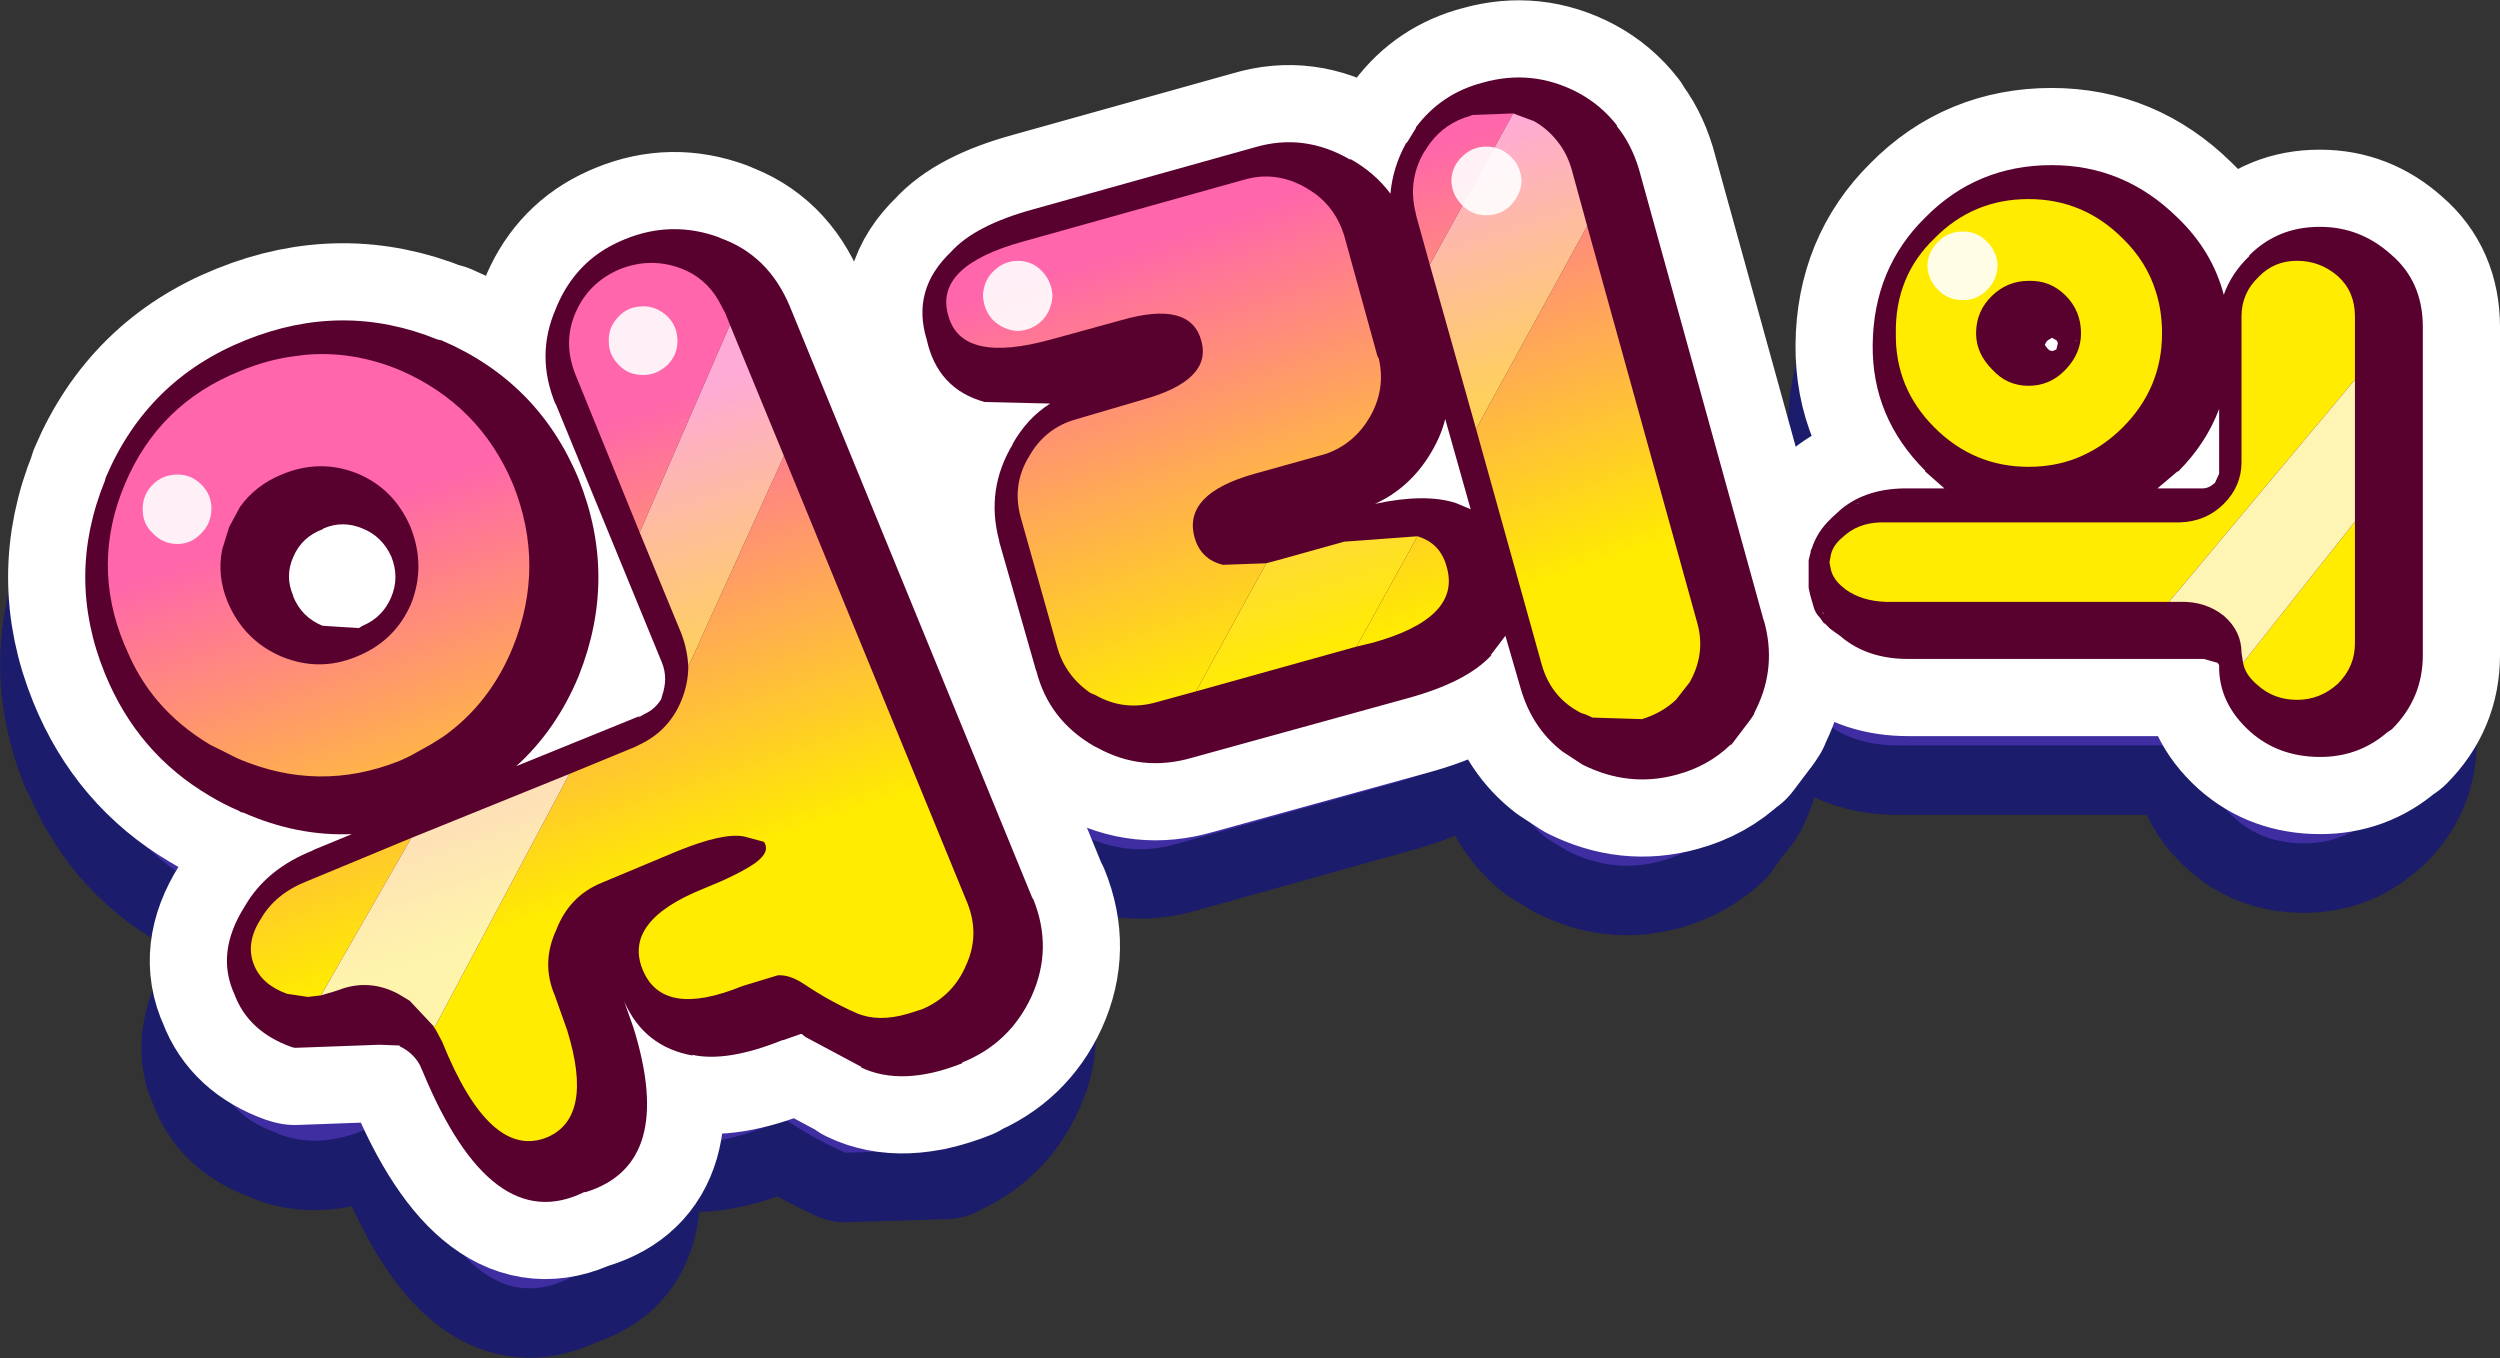
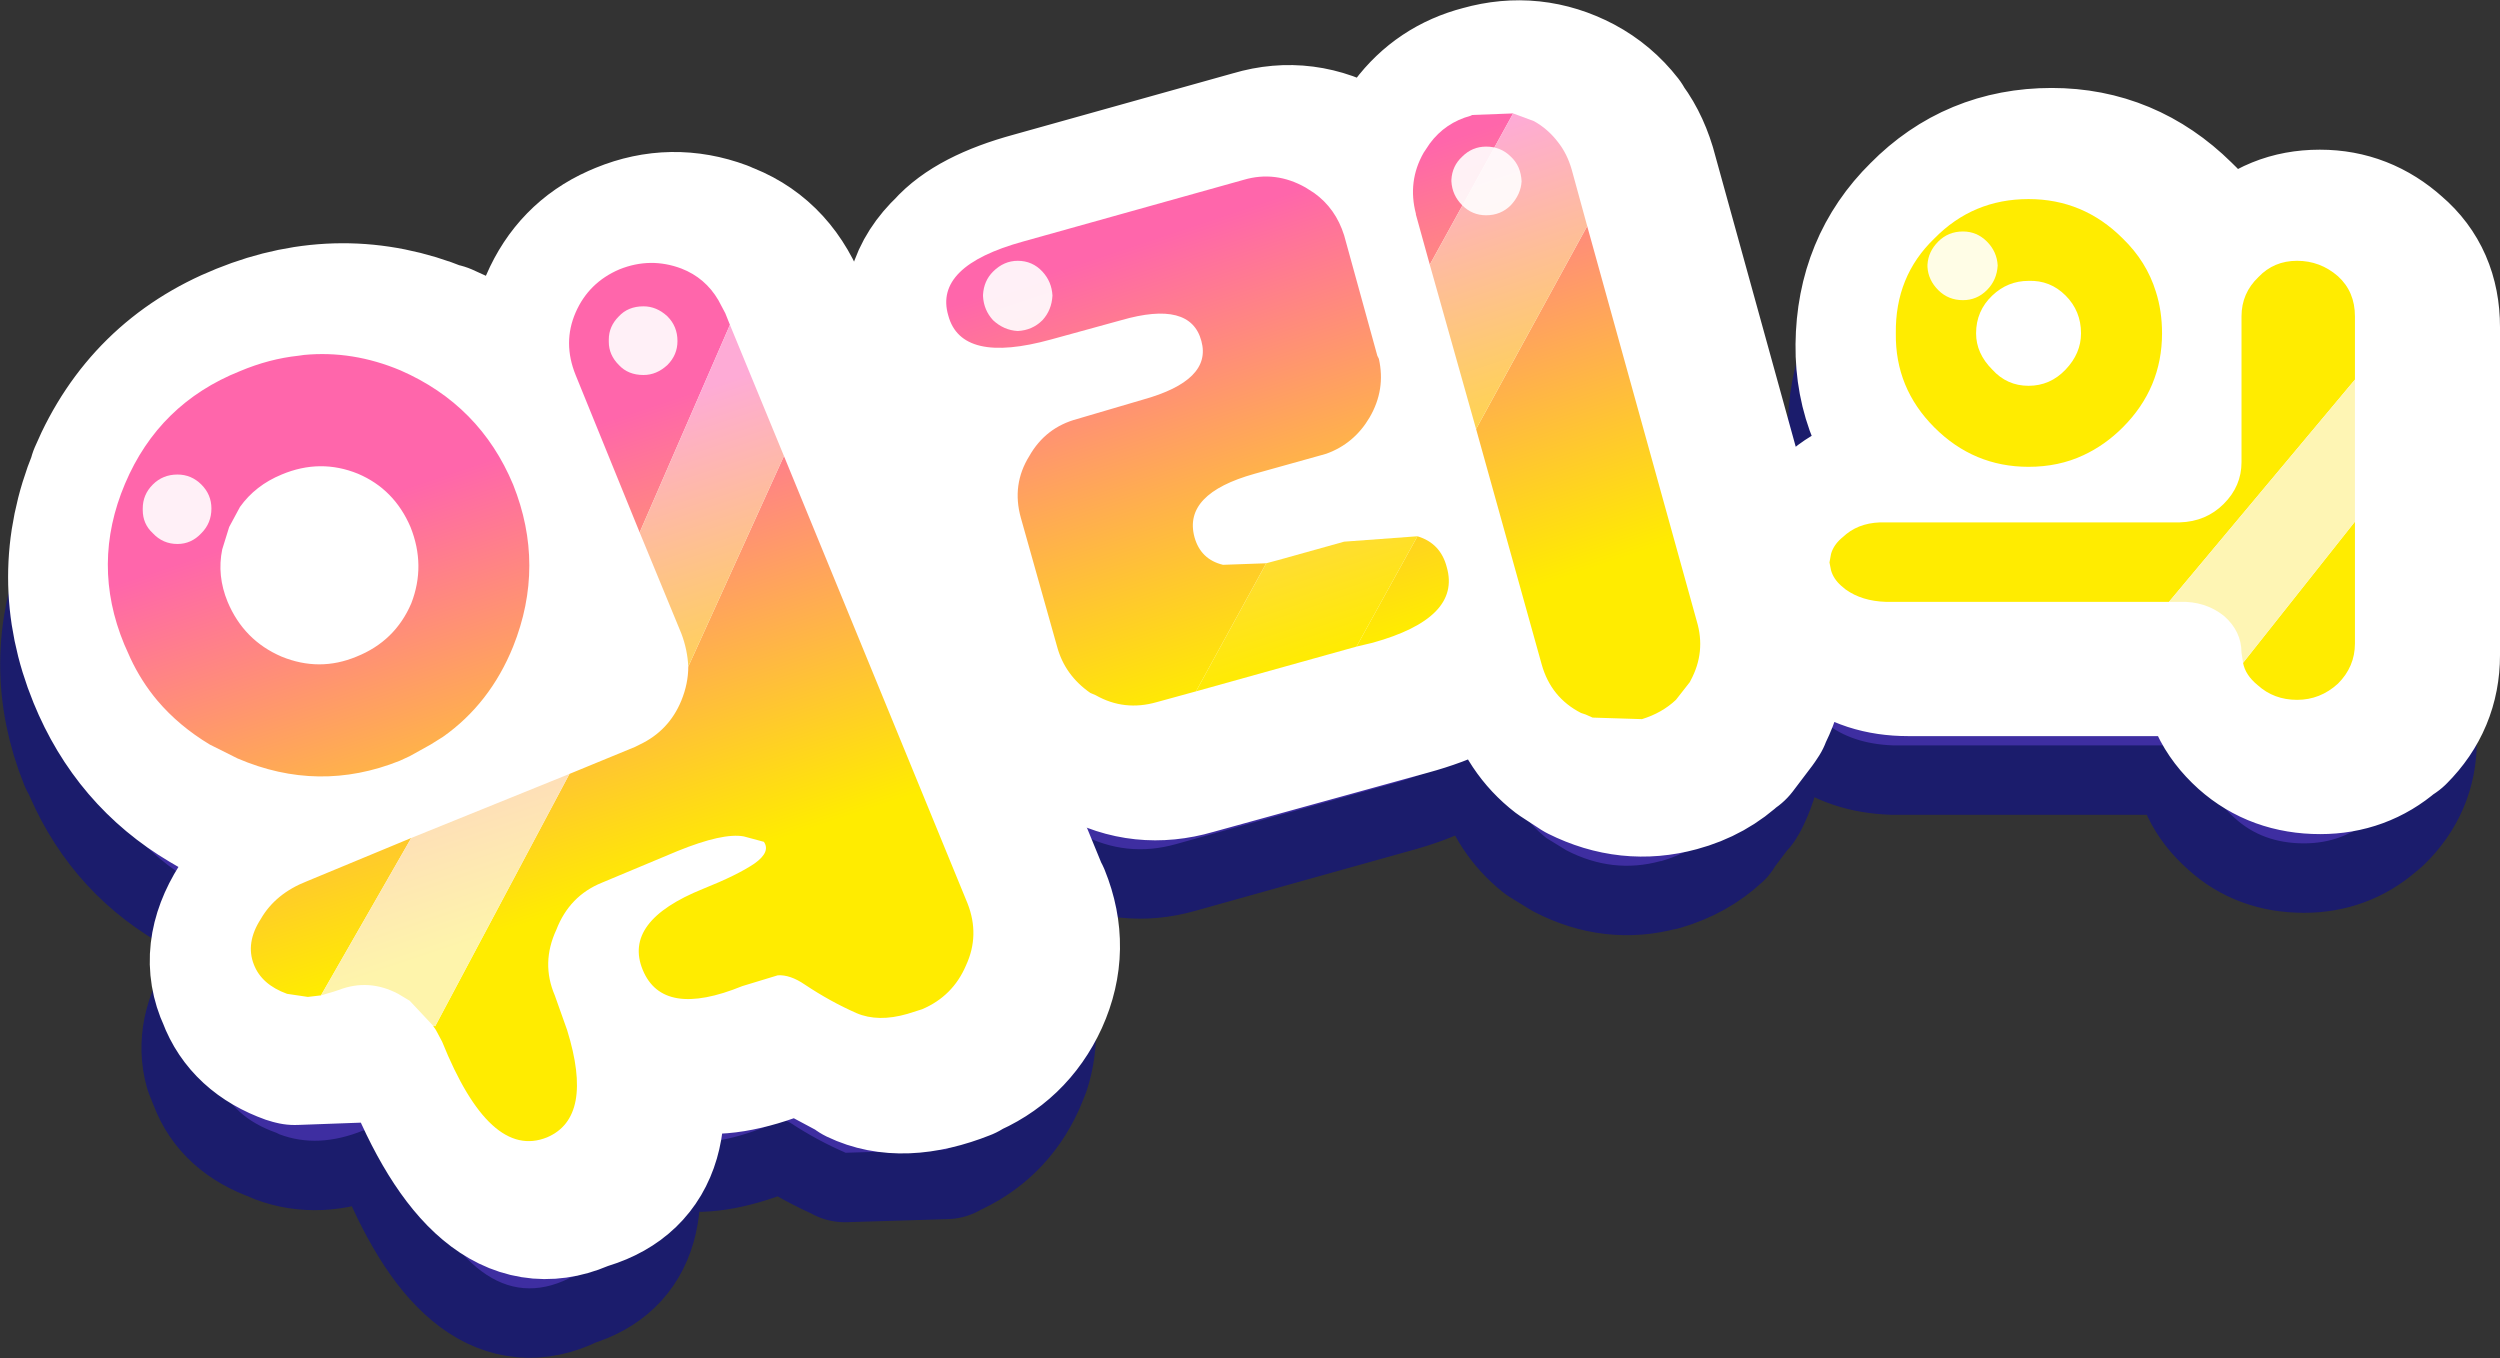
<svg xmlns="http://www.w3.org/2000/svg" height="88.0px" width="162.0px">
  <rect width="100%" height="100%" fill="#333333" stroke="none" />
  <g transform="matrix(1.0, 0.0, 0.0, 1.0, 117.4, 82.35)">
    <path d="M-16.15 -70.75 L-16.2 -70.8 -14.65 -69.7 -13.65 -68.6 -13.7 -68.65 Q-12.7 -67.45 -12.25 -65.85 L-4.1 -36.55 Q-3.25 -33.6 -4.6 -30.8 L-4.7 -30.6 -4.8 -30.45 -4.85 -30.35 -5.0 -30.2 -6.25 -28.55 -6.25 -28.5 Q-7.7 -27.15 -9.75 -26.55 L-9.8 -26.55 Q-12.9 -25.7 -15.9 -27.25 L-17.2 -28.05 Q-19.15 -29.6 -19.9 -32.15 L-20.85 -35.55 -21.85 -34.35 -21.8 -34.35 Q-23.35 -32.6 -27.25 -31.55 L-41.2 -27.65 Q-44.4 -26.75 -47.35 -28.3 L-47.45 -28.35 -47.55 -28.45 Q-50.45 -30.15 -51.3 -33.35 L-51.3 -33.3 -53.65 -41.7 Q-54.6 -45.1 -52.8 -48.0 -51.85 -49.65 -50.4 -50.65 L-54.6 -50.75 Q-57.65 -51.6 -58.4 -54.8 -59.35 -58.0 -56.85 -60.4 L-56.8 -60.45 Q-55.2 -62.2 -51.4 -63.2 L-37.15 -67.25 Q-33.95 -68.15 -30.95 -66.45 -29.35 -65.6 -28.35 -64.2 -28.2 -65.9 -27.3 -67.45 L-27.25 -67.6 -26.7 -68.45 -26.65 -68.55 -25.55 -69.7 Q-24.2 -70.95 -22.3 -71.45 L-22.35 -71.45 Q-19.1 -72.35 -16.15 -70.75 M-31.35 -61.5 Q-31.95 -63.6 -33.85 -64.6 -35.75 -65.7 -37.8 -65.15 L-52.15 -61.1 Q-57.9 -59.5 -57.0 -56.3 -56.15 -53.15 -50.35 -54.8 L-45.8 -56.0 Q-41.3 -57.3 -40.55 -54.65 -39.85 -52.1 -44.35 -50.85 L-48.65 -49.65 Q-50.65 -49.1 -51.75 -47.2 -52.85 -45.35 -52.3 -43.2 L-49.95 -34.85 Q-49.4 -32.8 -47.45 -31.7 -45.55 -30.65 -43.5 -31.25 L-29.5 -35.15 Q-23.75 -36.75 -24.65 -40.0 -25.55 -43.3 -31.35 -41.7 L-35.6 -40.45 Q-40.25 -39.15 -41.0 -41.95 -41.8 -44.75 -37.15 -46.05 L-32.85 -47.3 Q-30.8 -47.85 -29.7 -49.75 -28.6 -51.6 -29.15 -53.7 L-31.35 -61.5 -29.15 -53.7 Q-28.6 -51.6 -29.7 -49.75 -30.8 -47.85 -32.85 -47.3 L-37.15 -46.05 Q-41.8 -44.75 -41.0 -41.95 -40.25 -39.15 -35.6 -40.45 L-31.35 -41.7 Q-25.55 -43.3 -24.65 -40.0 -23.75 -36.75 -29.5 -35.15 L-43.5 -31.25 Q-45.55 -30.65 -47.45 -31.7 -49.4 -32.8 -49.95 -34.85 L-52.3 -43.2 Q-52.85 -45.35 -51.75 -47.2 -50.65 -49.1 -48.65 -49.65 L-44.35 -50.85 Q-39.85 -52.1 -40.55 -54.65 -41.3 -57.3 -45.8 -56.0 L-50.35 -54.8 Q-56.15 -53.15 -57.0 -56.3 -57.9 -59.5 -52.15 -61.1 L-37.8 -65.15 Q-35.75 -65.7 -33.85 -64.6 -31.95 -63.6 -31.35 -61.5 M-17.5 -67.6 Q-18.1 -68.4 -19.05 -68.9 -20.95 -69.9 -23.05 -69.3 -24.75 -68.85 -25.75 -67.45 L-26.2 -66.85 Q-27.25 -65.0 -26.7 -62.9 L-18.5 -33.7 Q-17.9 -31.6 -16.0 -30.6 -14.1 -29.6 -12.05 -30.15 -10.75 -30.55 -9.85 -31.4 L-8.9 -32.55 -8.95 -32.55 -8.85 -32.65 Q-7.85 -34.5 -8.45 -36.55 L-16.55 -65.75 Q-16.9 -66.85 -17.5 -67.6 -16.9 -66.85 -16.55 -65.75 L-8.45 -36.55 Q-7.85 -34.5 -8.85 -32.65 L-8.95 -32.55 -8.9 -32.55 -9.85 -31.4 Q-10.75 -30.55 -12.05 -30.15 -14.1 -29.6 -16.0 -30.6 -17.9 -31.6 -18.5 -33.7 L-26.7 -62.9 Q-27.25 -65.0 -26.2 -66.85 L-25.75 -67.45 Q-24.75 -68.85 -23.05 -69.3 -20.95 -69.9 -19.05 -68.9 -18.1 -68.4 -17.5 -67.6 M-25.65 -47.5 L-25.65 -47.45 Q-27.05 -45.15 -29.35 -44.15 -26.1 -44.8 -24.1 -44.15 L-23.1 -43.8 -24.75 -49.65 Q-25.05 -48.6 -25.65 -47.5 M19.15 -61.3 Q16.6 -63.8 13.0 -63.8 9.4 -63.8 6.9 -61.3 4.35 -58.85 4.4 -55.2 4.35 -51.6 6.9 -49.05 9.45 -46.55 13.05 -46.55 16.6 -46.55 19.15 -49.05 21.65 -51.6 21.65 -55.2 21.65 -58.85 19.15 -61.3 21.65 -58.85 21.65 -55.2 21.65 -51.6 19.15 -49.05 16.6 -46.55 13.05 -46.55 9.45 -46.55 6.9 -49.05 4.35 -51.6 4.4 -55.2 4.35 -58.85 6.9 -61.3 9.4 -63.8 13.0 -63.8 16.6 -63.8 19.15 -61.3 M22.7 -62.65 L22.7 -62.7 Q24.9 -60.55 25.7 -57.65 26.15 -59.05 27.3 -60.2 29.2 -62.05 31.85 -62.05 L31.9 -62.05 Q34.5 -62.05 36.5 -60.25 38.55 -58.5 38.6 -55.55 L38.6 -34.35 Q38.6 -31.55 36.55 -29.55 L36.25 -29.3 Q34.4 -27.7 31.9 -27.7 29.2 -27.7 27.4 -29.35 25.3 -31.2 25.35 -33.65 L25.3 -33.8 24.4 -34.05 24.3 -34.05 5.25 -34.05 Q2.6 -34.15 0.9 -35.5 L0.85 -35.5 0.55 -35.75 0.2 -36.0 -0.15 -36.35 -0.25 -36.4 -0.45 -36.75 Q-0.85 -37.05 -0.95 -37.55 L-1.1 -38.2 -1.2 -38.7 Q-1.4 -39.55 -1.2 -40.45 L-1.1 -41.05 -1.1 -41.0 -1.05 -41.15 -1.05 -41.25 0.2 -43.2 0.25 -43.25 0.85 -43.75 Q2.55 -45.15 5.25 -45.15 L7.55 -45.15 6.3 -46.25 Q2.9 -49.7 2.95 -54.4 L2.95 -54.45 Q2.95 -59.4 6.3 -62.65 9.65 -66.05 14.55 -66.05 19.25 -66.05 22.7 -62.65 M10.65 -52.8 Q9.6 -53.85 9.65 -55.2 9.6 -56.6 10.65 -57.6 11.65 -58.6 13.05 -58.6 14.4 -58.6 15.4 -57.6 16.4 -56.6 16.4 -55.2 16.4 -53.8 15.45 -52.8 14.4 -51.8 13.0 -51.8 11.6 -51.8 10.65 -52.8 11.6 -51.8 13.0 -51.8 14.4 -51.8 15.45 -52.8 16.4 -53.8 16.4 -55.2 16.4 -56.6 15.4 -57.6 14.4 -58.6 13.05 -58.6 11.65 -58.6 10.65 -57.6 9.6 -56.6 9.65 -55.2 9.6 -53.85 10.65 -52.8 M1.95 -44.15 L2.0 -44.15 1.9 -44.15 1.95 -44.15 M0.15 -40.35 L0.2 -39.75 Q0.35 -39.3 0.85 -38.85 L1.15 -38.55 Q2.15 -37.75 3.75 -37.75 L22.85 -37.75 Q24.45 -37.75 25.6 -36.85 26.85 -35.9 26.85 -34.45 26.85 -33.25 27.85 -32.35 28.9 -31.45 30.45 -31.45 31.9 -31.45 33.05 -32.5 34.15 -33.55 34.15 -35.1 L34.15 -56.25 Q34.15 -57.85 33.05 -58.8 31.9 -59.85 30.45 -59.85 28.95 -59.8 27.9 -58.8 26.85 -57.8 26.85 -56.25 L26.85 -46.8 Q26.85 -45.25 25.65 -44.1 24.5 -42.95 22.85 -42.95 L3.75 -42.95 Q2.2 -42.95 1.15 -42.15 L0.85 -41.85 Q0.35 -41.4 0.2 -40.85 L0.15 -40.35 0.2 -40.85 Q0.35 -41.4 0.85 -41.85 L1.15 -42.15 Q2.2 -42.95 3.75 -42.95 L22.85 -42.95 Q24.5 -42.95 25.65 -44.1 26.85 -45.25 26.85 -46.8 L26.85 -56.25 Q26.85 -57.8 27.9 -58.8 28.95 -59.8 30.45 -59.85 31.9 -59.85 33.05 -58.8 34.15 -57.85 34.15 -56.25 L34.15 -35.1 Q34.15 -33.55 33.05 -32.5 31.9 -31.45 30.45 -31.45 28.9 -31.45 27.85 -32.35 26.85 -33.25 26.85 -34.45 26.85 -35.9 25.6 -36.85 24.45 -37.75 22.85 -37.75 L3.75 -37.75 Q2.15 -37.75 1.15 -38.55 L0.85 -38.85 Q0.35 -39.3 0.2 -39.75 L0.15 -40.35 M16.15 -54.7 L16.05 -54.65 16.1 -54.65 16.15 -54.7 M14.6 -54.85 L14.55 -54.85 14.25 -54.7 14.2 -54.65 14.05 -54.4 14.2 -54.2 14.35 -54.05 14.55 -54.0 14.8 -54.15 14.95 -54.5 14.85 -54.65 14.8 -54.75 14.6 -54.85 M-0.3 -36.95 L-0.25 -37.05 -0.3 -37.1 -0.3 -36.95 M25.05 -45.4 L25.05 -45.45 25.35 -46.1 25.35 -50.25 Q24.5 -48.05 22.7 -46.25 L21.4 -45.15 24.25 -45.15 25.05 -45.4 M-102.55 -54.7 Q-96.25 -57.3 -90.05 -54.8 L-89.8 -54.7 Q-83.5 -52.05 -80.95 -45.7 -78.4 -39.4 -80.95 -33.0 L-80.95 -32.95 Q-82.35 -29.5 -84.95 -27.1 L-76.95 -30.35 -77.1 -30.3 -76.65 -30.5 Q-76.0 -30.85 -75.65 -31.5 L-75.55 -31.7 Q-75.1 -32.8 -75.55 -33.85 L-82.45 -50.6 -82.4 -50.6 Q-83.7 -53.75 -82.45 -56.75 L-82.35 -57.0 Q-81.05 -59.85 -78.3 -61.1 L-77.9 -61.3 Q-74.9 -62.55 -71.8 -61.4 L-71.85 -61.4 Q-68.65 -60.25 -67.25 -56.85 L-51.5 -18.55 -51.5 -18.5 Q-50.4 -15.75 -51.25 -13.1 L-51.6 -12.25 Q-53.0 -9.2 -56.05 -7.9 L-56.1 -7.85 -62.65 -7.65 -62.6 -7.65 Q-64.45 -8.45 -66.2 -9.6 L-66.5 -9.75 -66.55 -9.8 -67.7 -9.4 -67.75 -9.35 Q-71.3 -7.95 -73.55 -8.45 L-73.5 -8.4 Q-76.65 -8.9 -77.95 -11.85 L-77.35 -10.15 -77.4 -10.15 Q-74.65 -1.3 -80.45 0.45 L-80.55 0.5 Q-86.6 3.45 -91.05 -7.3 L-91.3 -7.8 Q-91.7 -8.6 -92.5 -9.0 L-93.85 -9.1 Q-96.8 -7.9 -99.3 -8.85 L-99.5 -8.95 Q-102.35 -9.95 -103.25 -12.35 L-103.55 -13.1 Q-104.2 -15.45 -102.55 -18.0 -101.2 -20.5 -98.1 -21.7 L-98.15 -21.7 -95.6 -22.7 Q-99.15 -22.6 -102.7 -24.1 L-102.95 -24.25 -104.9 -25.2 Q-109.55 -27.95 -111.6 -33.15 L-111.65 -33.15 Q-114.15 -39.35 -111.6 -45.6 L-111.55 -45.85 Q-108.9 -52.15 -102.55 -54.7 M-74.3 -59.4 L-78.3 -59.3 Q-80.25 -58.5 -81.1 -56.55 -82.0 -54.55 -81.15 -52.5 L-74.25 -35.7 Q-73.45 -33.55 -74.25 -31.35 -75.1 -29.4 -77.05 -28.5 L-77.3 -28.35 -98.5 -19.7 Q-100.55 -18.9 -101.55 -17.2 -102.55 -15.65 -102.0 -14.3 L-101.15 -13.1 Q-100.65 -12.7 -99.85 -12.4 L-96.45 -12.6 Q-94.55 -13.4 -92.65 -12.35 -91.05 -11.55 -90.2 -10.0 L-89.8 -9.25 Q-86.7 -1.6 -83.0 -3.05 -79.9 -4.35 -81.7 -10.0 L-82.5 -12.25 -82.75 -13.1 Q-83.15 -14.8 -82.45 -16.5 -81.55 -18.7 -79.4 -19.55 L-74.5 -21.6 Q-71.55 -22.8 -70.25 -22.55 L-68.95 -22.15 Q-68.5 -21.55 -69.55 -20.85 -70.65 -20.1 -72.9 -19.15 -78.05 -17.05 -76.8 -13.9 L-76.35 -13.1 Q-74.75 -11.05 -70.35 -12.9 L-69.65 -13.1 -68.05 -13.55 Q-67.35 -13.6 -66.55 -13.1 L-66.25 -12.95 Q-64.65 -11.85 -62.95 -11.1 -61.2 -10.4 -58.7 -11.4 -57.3 -11.95 -56.4 -13.1 L-55.8 -14.2 Q-54.95 -16.15 -55.75 -18.2 L-71.45 -56.5 Q-72.35 -58.6 -74.3 -59.4 -72.35 -58.6 -71.45 -56.5 L-55.75 -18.2 Q-54.95 -16.15 -55.8 -14.2 L-56.4 -13.1 Q-57.3 -11.95 -58.7 -11.4 -61.2 -10.4 -62.95 -11.1 -64.65 -11.85 -66.25 -12.95 L-66.55 -13.1 Q-67.35 -13.6 -68.05 -13.55 L-69.65 -13.1 -70.35 -12.9 Q-74.75 -11.05 -76.35 -13.1 L-76.8 -13.9 Q-78.05 -17.05 -72.9 -19.15 -70.65 -20.1 -69.55 -20.85 -68.5 -21.55 -68.95 -22.15 L-70.25 -22.55 Q-71.55 -22.8 -74.5 -21.6 L-79.4 -19.55 Q-81.55 -18.7 -82.45 -16.5 -83.15 -14.8 -82.75 -13.1 L-82.5 -12.25 -81.7 -10.0 Q-79.9 -4.35 -83.0 -3.05 -86.7 -1.6 -89.8 -9.25 L-90.2 -10.0 Q-91.05 -11.55 -92.65 -12.35 -94.55 -13.4 -96.45 -12.6 L-99.85 -12.4 Q-100.65 -12.7 -101.15 -13.1 L-102.0 -14.3 Q-102.55 -15.65 -101.55 -17.2 -100.55 -18.9 -98.5 -19.7 L-77.3 -28.35 -77.05 -28.5 Q-75.1 -29.4 -74.25 -31.35 -73.45 -33.55 -74.25 -35.7 L-81.15 -52.5 Q-82.0 -54.55 -81.1 -56.55 -80.25 -58.5 -78.3 -59.3 L-74.3 -59.4 M-102.9 -52.7 Q-108.15 -50.6 -110.35 -45.4 -112.55 -40.2 -110.35 -35.0 -108.65 -30.75 -104.85 -28.5 L-103.0 -27.55 Q-97.8 -25.35 -92.55 -27.5 -91.5 -27.9 -90.5 -28.5 -86.9 -30.75 -85.15 -34.85 -83.05 -40.15 -85.2 -45.35 -87.3 -50.55 -92.5 -52.75 -97.65 -54.9 -102.9 -52.7 -97.65 -54.9 -92.5 -52.75 -87.3 -50.55 -85.2 -45.35 -83.05 -40.15 -85.15 -34.85 -86.9 -30.75 -90.5 -28.5 -91.5 -27.9 -92.55 -27.5 -97.8 -25.35 -103.0 -27.55 L-104.85 -28.5 Q-108.65 -30.75 -110.35 -35.0 -112.55 -40.2 -110.35 -45.4 -108.15 -50.6 -102.9 -52.7 M-97.5 -42.55 L-97.55 -42.5 Q-98.9 -42.0 -99.4 -40.7 -99.95 -39.45 -99.45 -38.15 -98.9 -36.75 -97.55 -36.2 L-95.2 -36.1 -94.9 -36.2 Q-93.6 -36.75 -93.05 -38.05 L-93.1 -38.05 Q-92.55 -39.35 -93.1 -40.75 -93.65 -42.0 -94.9 -42.55 -96.2 -43.1 -97.5 -42.55 M-100.15 -46.0 Q-97.7 -47.05 -95.25 -46.05 -92.85 -45.05 -91.85 -42.6 -90.85 -40.1 -91.8 -37.65 -92.85 -35.2 -95.3 -34.2 -97.7 -33.2 -100.15 -34.2 -102.65 -35.3 -103.7 -37.75 -104.7 -40.2 -103.6 -42.6 -102.55 -45.05 -100.15 -46.0 -102.55 -45.05 -103.6 -42.6 -104.7 -40.2 -103.7 -37.75 -102.65 -35.3 -100.15 -34.2 -97.7 -33.2 -95.3 -34.2 -92.85 -35.2 -91.8 -37.65 -90.85 -40.1 -91.85 -42.6 -92.85 -45.05 -95.25 -46.05 -97.7 -47.05 -100.15 -46.0" fill="#9966cc" fill-rule="evenodd" stroke="none" />
    <path d="M-16.15 -70.75 Q-19.1 -72.35 -22.35 -71.45 L-22.3 -71.45 Q-24.2 -70.95 -25.55 -69.7 L-26.65 -68.55 -26.7 -68.45 -27.25 -67.6 -27.3 -67.45 Q-28.2 -65.9 -28.35 -64.2 -29.35 -65.6 -30.95 -66.45 -33.95 -68.15 -37.15 -67.25 L-51.4 -63.2 Q-55.2 -62.2 -56.8 -60.45 L-56.85 -60.4 Q-59.35 -58.0 -58.4 -54.8 -57.65 -51.6 -54.6 -50.75 L-50.4 -50.65 Q-51.85 -49.65 -52.8 -48.0 -54.6 -45.1 -53.65 -41.7 L-51.3 -33.3 -51.3 -33.35 Q-50.45 -30.15 -47.55 -28.45 L-47.45 -28.35 -47.35 -28.3 Q-44.4 -26.75 -41.2 -27.65 L-27.25 -31.55 Q-23.35 -32.6 -21.8 -34.35 L-21.85 -34.35 -20.85 -35.55 -19.9 -32.15 Q-19.15 -29.6 -17.2 -28.05 L-15.9 -27.25 Q-12.9 -25.7 -9.8 -26.55 L-9.75 -26.55 Q-7.7 -27.15 -6.25 -28.5 L-6.25 -28.55 -5.0 -30.2 -4.85 -30.35 -4.8 -30.45 -4.7 -30.6 -4.6 -30.8 Q-3.25 -33.6 -4.1 -36.55 L-12.25 -65.85 Q-12.7 -67.45 -13.7 -68.65 L-13.65 -68.6 -14.65 -69.7 -16.2 -70.8 -16.15 -70.75 M-17.5 -67.6 Q-16.9 -66.85 -16.55 -65.75 L-8.45 -36.55 Q-7.85 -34.5 -8.85 -32.65 L-8.95 -32.55 -8.9 -32.55 -9.85 -31.4 Q-10.75 -30.55 -12.05 -30.15 -14.1 -29.6 -16.0 -30.6 -17.9 -31.6 -18.5 -33.7 L-26.7 -62.9 Q-27.25 -65.0 -26.2 -66.85 L-25.75 -67.45 Q-24.75 -68.85 -23.05 -69.3 -20.95 -69.9 -19.05 -68.9 -18.1 -68.4 -17.5 -67.6 M-31.35 -61.5 L-29.15 -53.7 Q-28.6 -51.6 -29.7 -49.75 -30.8 -47.85 -32.85 -47.3 L-37.15 -46.05 Q-41.8 -44.75 -41.0 -41.95 -40.25 -39.15 -35.6 -40.45 L-31.35 -41.7 Q-25.55 -43.3 -24.65 -40.0 -23.75 -36.75 -29.5 -35.15 L-43.5 -31.25 Q-45.55 -30.65 -47.45 -31.7 -49.4 -32.8 -49.95 -34.85 L-52.3 -43.2 Q-52.85 -45.35 -51.75 -47.2 -50.65 -49.1 -48.65 -49.65 L-44.35 -50.85 Q-39.85 -52.1 -40.55 -54.65 -41.3 -57.3 -45.8 -56.0 L-50.35 -54.8 Q-56.15 -53.15 -57.0 -56.3 -57.9 -59.5 -52.15 -61.1 L-37.8 -65.15 Q-35.75 -65.7 -33.85 -64.6 -31.95 -63.6 -31.35 -61.5 M-25.65 -47.5 Q-25.05 -48.6 -24.75 -49.65 L-23.1 -43.8 -24.1 -44.15 Q-26.1 -44.8 -29.35 -44.15 -27.05 -45.15 -25.65 -47.45 L-25.65 -47.5 M19.15 -61.3 Q21.65 -58.85 21.65 -55.2 21.65 -51.6 19.15 -49.05 16.6 -46.55 13.05 -46.55 9.45 -46.55 6.9 -49.05 4.35 -51.6 4.4 -55.2 4.35 -58.85 6.9 -61.3 9.4 -63.8 13.0 -63.8 16.6 -63.8 19.15 -61.3 M22.7 -62.65 Q19.25 -66.05 14.55 -66.05 9.65 -66.05 6.3 -62.65 2.95 -59.4 2.95 -54.45 L2.95 -54.4 Q2.9 -49.7 6.3 -46.25 L7.55 -45.15 5.25 -45.15 Q2.55 -45.15 0.85 -43.75 L0.25 -43.25 0.2 -43.2 -1.05 -41.25 -1.05 -41.15 -1.1 -41.0 -1.1 -41.05 -1.2 -40.45 Q-1.4 -39.55 -1.2 -38.7 L-1.1 -38.2 -0.95 -37.55 Q-0.85 -37.05 -0.45 -36.75 L-0.25 -36.4 -0.15 -36.35 0.2 -36.0 0.55 -35.75 0.85 -35.5 0.9 -35.5 Q2.6 -34.15 5.25 -34.05 L24.3 -34.05 24.4 -34.05 25.3 -33.8 25.35 -33.65 Q25.3 -31.2 27.4 -29.35 29.2 -27.7 31.9 -27.7 34.4 -27.7 36.25 -29.3 L36.55 -29.55 Q38.6 -31.55 38.6 -34.35 L38.6 -55.55 Q38.55 -58.5 36.5 -60.25 34.5 -62.05 31.9 -62.05 L31.85 -62.05 Q29.2 -62.05 27.3 -60.2 26.15 -59.05 25.7 -57.65 24.9 -60.55 22.7 -62.7 L22.7 -62.65 M10.65 -52.8 Q11.6 -51.8 13.0 -51.8 14.4 -51.8 15.45 -52.8 16.4 -53.8 16.4 -55.2 16.4 -56.6 15.4 -57.6 14.4 -58.6 13.05 -58.6 11.65 -58.6 10.65 -57.6 9.6 -56.6 9.65 -55.2 9.6 -53.85 10.65 -52.8 M0.15 -40.35 L0.2 -40.85 Q0.35 -41.4 0.85 -41.85 L1.15 -42.15 Q2.2 -42.95 3.75 -42.95 L22.85 -42.95 Q24.5 -42.95 25.65 -44.1 26.85 -45.25 26.85 -46.8 L26.85 -56.25 Q26.85 -57.8 27.9 -58.8 28.95 -59.8 30.45 -59.85 31.9 -59.85 33.05 -58.8 34.15 -57.85 34.15 -56.25 L34.15 -35.1 Q34.15 -33.55 33.05 -32.5 31.9 -31.45 30.45 -31.45 28.9 -31.45 27.85 -32.35 26.85 -33.25 26.85 -34.45 26.85 -35.9 25.6 -36.85 24.45 -37.75 22.85 -37.75 L3.75 -37.75 Q2.15 -37.75 1.15 -38.55 L0.85 -38.85 Q0.35 -39.3 0.2 -39.75 L0.15 -40.35 M14.6 -54.85 L14.8 -54.75 14.85 -54.65 14.95 -54.5 14.8 -54.15 14.55 -54.0 14.35 -54.05 14.2 -54.2 14.05 -54.4 14.2 -54.65 14.25 -54.7 14.55 -54.85 14.6 -54.85 M-102.55 -54.7 Q-108.9 -52.15 -111.55 -45.85 L-111.6 -45.6 Q-114.15 -39.35 -111.65 -33.15 L-111.6 -33.15 Q-109.55 -27.95 -104.9 -25.2 L-102.95 -24.25 -102.7 -24.1 Q-99.15 -22.6 -95.6 -22.7 L-98.15 -21.7 -98.1 -21.7 Q-101.2 -20.5 -102.55 -18.0 -104.2 -15.45 -103.55 -13.1 L-103.25 -12.35 Q-102.35 -9.95 -99.5 -8.95 L-99.3 -8.85 Q-96.8 -7.9 -93.85 -9.1 L-92.5 -9.0 Q-91.7 -8.6 -91.3 -7.8 L-91.05 -7.3 Q-86.6 3.45 -80.55 0.5 L-80.45 0.45 Q-74.65 -1.3 -77.4 -10.15 L-77.35 -10.15 -77.95 -11.85 Q-76.65 -8.9 -73.5 -8.4 L-73.55 -8.45 Q-71.3 -7.95 -67.75 -9.35 L-67.7 -9.4 -66.55 -9.8 -66.5 -9.75 -66.2 -9.6 Q-64.45 -8.45 -62.6 -7.65 L-62.65 -7.65 -56.1 -7.85 -56.05 -7.9 Q-53.0 -9.2 -51.6 -12.25 L-51.25 -13.1 Q-50.4 -15.75 -51.5 -18.5 L-51.5 -18.55 -67.25 -56.85 Q-68.65 -60.25 -71.85 -61.4 L-71.8 -61.4 Q-74.9 -62.55 -77.9 -61.3 L-78.3 -61.1 Q-81.05 -59.85 -82.35 -57.0 L-82.45 -56.75 Q-83.7 -53.75 -82.4 -50.6 L-82.45 -50.6 -75.55 -33.85 Q-75.1 -32.8 -75.55 -31.7 L-75.65 -31.5 Q-76.0 -30.85 -76.65 -30.5 L-77.1 -30.3 -76.95 -30.35 -84.95 -27.1 Q-82.35 -29.5 -80.95 -32.95 L-80.95 -33.0 Q-78.4 -39.4 -80.95 -45.7 -83.5 -52.05 -89.8 -54.7 L-90.05 -54.8 Q-96.25 -57.3 -102.55 -54.7 M-102.9 -52.7 Q-97.65 -54.9 -92.5 -52.75 -87.3 -50.55 -85.2 -45.35 -83.05 -40.15 -85.15 -34.85 -86.9 -30.75 -90.5 -28.5 -91.5 -27.9 -92.55 -27.5 -97.8 -25.35 -103.0 -27.55 L-104.85 -28.5 Q-108.65 -30.75 -110.35 -35.0 -112.55 -40.2 -110.35 -45.4 -108.15 -50.6 -102.9 -52.7 M-74.3 -59.4 Q-72.35 -58.6 -71.45 -56.5 L-55.75 -18.2 Q-54.95 -16.15 -55.8 -14.2 L-56.4 -13.1 Q-57.3 -11.95 -58.7 -11.4 -61.2 -10.4 -62.95 -11.1 -64.65 -11.85 -66.25 -12.95 L-66.55 -13.1 Q-67.35 -13.6 -68.05 -13.55 L-69.65 -13.1 -70.35 -12.9 Q-74.75 -11.05 -76.35 -13.1 L-76.8 -13.9 Q-78.05 -17.05 -72.9 -19.15 -70.65 -20.1 -69.55 -20.85 -68.5 -21.55 -68.95 -22.15 L-70.25 -22.55 Q-71.55 -22.8 -74.5 -21.6 L-79.4 -19.55 Q-81.55 -18.7 -82.45 -16.5 -83.15 -14.8 -82.75 -13.1 L-82.5 -12.25 -81.7 -10.0 Q-79.9 -4.35 -83.0 -3.05 -86.7 -1.6 -89.8 -9.25 L-90.2 -10.0 Q-91.05 -11.55 -92.65 -12.35 -94.55 -13.4 -96.45 -12.6 L-99.85 -12.4 Q-100.65 -12.7 -101.15 -13.1 L-102.0 -14.3 Q-102.55 -15.65 -101.55 -17.2 -100.55 -18.9 -98.5 -19.7 L-77.3 -28.35 -77.05 -28.5 Q-75.1 -29.4 -74.25 -31.35 -73.45 -33.55 -74.25 -35.7 L-81.15 -52.5 Q-82.0 -54.55 -81.1 -56.55 -80.25 -58.5 -78.3 -59.3 L-74.3 -59.4 M-97.5 -42.55 Q-96.2 -43.1 -94.9 -42.55 -93.65 -42.0 -93.1 -40.75 -92.55 -39.35 -93.1 -38.05 L-93.05 -38.05 Q-93.6 -36.75 -94.9 -36.2 L-95.2 -36.1 -97.55 -36.2 Q-98.9 -36.75 -99.45 -38.15 -99.95 -39.45 -99.4 -40.7 -98.9 -42.0 -97.55 -42.5 L-97.5 -42.55 M-100.15 -46.0 Q-102.55 -45.05 -103.6 -42.6 -104.7 -40.2 -103.7 -37.75 -102.65 -35.3 -100.15 -34.2 -97.7 -33.2 -95.3 -34.2 -92.85 -35.2 -91.8 -37.65 -90.85 -40.1 -91.85 -42.6 -92.85 -45.05 -95.25 -46.05 -97.7 -47.05 -100.15 -46.0" fill="none" stroke="#0f108a" stroke-linecap="round" stroke-linejoin="round" stroke-opacity="0.651" stroke-width="9.0" />
    <path d="M-99.15 -51.6 Q-96.65 -52.6 -94.2 -51.6 -91.85 -50.6 -90.8 -48.2 -89.8 -45.65 -90.8 -43.25 -91.8 -40.8 -94.3 -39.8 -96.7 -38.8 -99.15 -39.8 -101.6 -40.85 -102.65 -43.35 -103.65 -45.8 -102.6 -48.2 -101.55 -50.6 -99.15 -51.6 -101.55 -50.6 -102.6 -48.2 -103.65 -45.8 -102.65 -43.35 -101.6 -40.85 -99.15 -39.8 -96.7 -38.8 -94.3 -39.8 -91.8 -40.8 -90.8 -43.25 -89.8 -45.65 -90.8 -48.2 -91.85 -50.6 -94.2 -51.6 -96.65 -52.6 -99.15 -51.6 M-91.45 -58.3 Q-96.6 -60.45 -101.85 -58.3 -107.1 -56.15 -109.3 -51.0 -111.5 -45.8 -109.35 -40.6 -107.6 -36.35 -103.8 -34.1 -102.95 -33.55 -102.0 -33.15 -96.75 -30.95 -91.5 -33.05 -90.45 -33.5 -89.5 -34.1 -85.8 -36.3 -84.15 -40.45 -82.05 -45.7 -84.15 -50.9 -86.3 -56.1 -91.45 -58.3 -86.3 -56.1 -84.15 -50.9 -82.05 -45.7 -84.15 -40.45 -85.8 -36.3 -89.5 -34.1 -90.45 -33.5 -91.5 -33.05 -96.75 -30.95 -102.0 -33.15 -102.95 -33.55 -103.8 -34.1 -107.6 -36.35 -109.35 -40.6 -111.5 -45.8 -109.3 -51.0 -107.1 -56.15 -101.85 -58.3 -96.6 -60.45 -91.45 -58.3 M-101.5 -60.3 Q-95.2 -62.85 -89.05 -60.35 L-88.8 -60.3 Q-82.5 -57.6 -79.9 -51.3 -77.35 -44.95 -79.9 -38.55 -81.35 -35.05 -83.95 -32.7 L-75.95 -35.95 -76.05 -35.85 -75.6 -36.1 Q-74.95 -36.4 -74.55 -37.05 L-74.5 -37.25 Q-74.1 -38.4 -74.5 -39.4 L-81.4 -56.2 -81.4 -56.15 Q-82.7 -59.3 -81.4 -62.3 L-81.3 -62.55 Q-80.05 -65.45 -77.25 -66.7 L-76.9 -66.85 Q-73.85 -68.1 -70.75 -66.95 L-70.8 -66.95 Q-67.6 -65.85 -66.2 -62.45 L-50.5 -24.15 -50.45 -24.1 Q-49.15 -20.9 -50.55 -17.8 -51.95 -14.75 -55.05 -13.5 L-55.05 -13.45 Q-58.95 -11.9 -61.65 -13.2 L-61.55 -13.2 -65.2 -15.15 -65.45 -15.35 -65.5 -15.35 -66.65 -14.95 -66.7 -14.95 Q-70.3 -13.5 -72.55 -14.0 L-72.5 -13.95 Q-75.65 -14.5 -76.95 -17.45 L-76.35 -15.75 Q-73.6 -6.9 -79.45 -5.1 L-79.55 -5.1 Q-85.55 -2.15 -90.0 -12.9 L-90.2 -13.35 Q-90.65 -14.15 -91.5 -14.55 L-91.5 -14.6 -92.8 -14.65 -98.3 -14.45 -98.5 -14.5 Q-101.3 -15.5 -102.2 -17.9 -103.45 -20.6 -101.55 -23.6 -100.15 -26.05 -97.1 -27.25 L-97.15 -27.25 -94.6 -28.3 Q-98.15 -28.15 -101.65 -29.7 -101.8 -29.7 -101.9 -29.8 -102.95 -30.25 -103.85 -30.8 -108.5 -33.55 -110.6 -38.7 -113.15 -44.95 -110.6 -51.2 L-110.55 -51.4 Q-107.85 -57.75 -101.5 -60.3 M-96.45 -48.1 L-96.5 -48.05 Q-97.85 -47.55 -98.4 -46.25 -98.95 -45.0 -98.4 -43.75 L-98.4 -43.7 Q-97.85 -42.35 -96.5 -41.8 L-94.15 -41.65 -93.9 -41.8 Q-92.6 -42.35 -92.05 -43.65 -91.5 -44.95 -92.05 -46.3 -92.65 -47.6 -93.9 -48.1 -95.2 -48.65 -96.45 -48.1 M-70.45 -62.05 Q-71.3 -64.2 -73.3 -64.95 L-77.25 -64.85 Q-79.25 -64.05 -80.1 -62.1 -80.95 -60.15 -80.1 -58.05 L-73.25 -41.25 Q-72.4 -39.1 -73.25 -36.95 -74.05 -35.0 -76.0 -34.1 L-76.3 -33.95 -97.5 -25.25 Q-99.55 -24.45 -100.5 -22.75 -101.5 -21.2 -100.95 -19.85 -100.45 -18.5 -98.8 -17.95 L-95.45 -18.2 Q-93.5 -18.95 -91.6 -17.95 -90.05 -17.1 -89.15 -15.6 L-88.8 -14.8 Q-85.65 -7.15 -81.95 -8.65 -78.9 -9.95 -80.65 -15.6 L-81.45 -17.8 Q-82.35 -19.9 -81.4 -22.1 -80.5 -24.3 -78.4 -25.15 L-73.5 -27.15 Q-70.55 -28.4 -69.2 -28.15 L-67.9 -27.75 Q-67.45 -27.15 -68.5 -26.4 -69.6 -25.65 -71.85 -24.75 -77.05 -22.6 -75.75 -19.5 -74.45 -16.35 -69.3 -18.45 L-67.05 -19.15 Q-66.2 -19.2 -65.25 -18.5 L-61.9 -16.65 Q-60.2 -15.95 -57.65 -16.95 -55.65 -17.75 -54.8 -19.75 -53.9 -21.75 -54.7 -23.75 L-70.45 -62.05 -54.7 -23.75 Q-53.9 -21.75 -54.8 -19.75 -55.65 -17.75 -57.65 -16.95 -60.2 -15.95 -61.9 -16.65 L-65.25 -18.5 Q-66.2 -19.2 -67.05 -19.15 L-69.3 -18.45 Q-74.45 -16.35 -75.75 -19.5 -77.05 -22.6 -71.85 -24.75 -69.6 -25.65 -68.5 -26.4 -67.45 -27.15 -67.9 -27.75 L-69.2 -28.15 Q-70.55 -28.4 -73.5 -27.15 L-78.4 -25.15 Q-80.5 -24.3 -81.4 -22.1 -82.35 -19.9 -81.45 -17.8 L-80.65 -15.6 Q-78.9 -9.95 -81.95 -8.65 -85.65 -7.15 -88.8 -14.8 L-89.15 -15.6 Q-90.05 -17.1 -91.6 -17.95 -93.5 -18.95 -95.45 -18.2 L-98.8 -17.95 Q-100.45 -18.5 -100.95 -19.85 -101.5 -21.2 -100.5 -22.75 -99.55 -24.45 -97.5 -25.25 L-76.3 -33.95 -76.0 -34.1 Q-74.05 -35.0 -73.25 -36.95 -72.4 -39.1 -73.25 -41.25 L-80.1 -58.05 Q-80.95 -60.15 -80.1 -62.1 -79.25 -64.05 -77.25 -64.85 L-73.3 -64.95 Q-71.3 -64.2 -70.45 -62.05 M-29.9 -72.0 L-29.9 -72.05 Q-28.3 -71.15 -27.3 -69.8 -27.15 -71.5 -26.3 -73.05 L-26.2 -73.15 -25.65 -74.05 -25.65 -74.1 Q-24.0 -76.3 -21.3 -77.0 -18.1 -77.9 -15.15 -76.35 -13.65 -75.55 -12.6 -74.2 L-12.65 -74.2 Q-11.7 -73.05 -11.2 -71.4 L-3.1 -42.1 -3.1 -42.15 Q-2.25 -39.15 -3.6 -36.4 L-3.7 -36.2 -3.75 -36.05 -3.85 -35.9 -3.95 -35.75 -5.2 -34.1 -5.25 -34.1 Q-6.7 -32.7 -8.75 -32.15 -11.85 -31.3 -14.85 -32.8 L-16.15 -33.65 Q-18.1 -35.15 -18.85 -37.7 L-19.85 -41.15 -20.8 -39.9 -20.75 -39.9 Q-22.35 -38.15 -26.2 -37.1 L-40.15 -33.25 Q-43.4 -32.3 -46.3 -33.9 L-46.4 -33.95 -46.5 -34.0 Q-49.45 -35.7 -50.25 -38.9 L-50.25 -38.85 -52.65 -47.25 -52.65 -47.3 Q-53.55 -50.65 -51.75 -53.6 L-51.8 -53.55 Q-50.85 -55.25 -49.35 -56.2 L-53.6 -56.3 Q-56.65 -57.15 -57.35 -60.35 -58.35 -63.6 -55.75 -66.05 L-55.8 -66.0 Q-54.25 -67.75 -50.4 -68.8 L-36.1 -72.8 Q-32.9 -73.75 -29.9 -72.0 M-32.8 -70.2 Q-34.75 -71.25 -36.8 -70.7 L-51.1 -66.7 Q-56.9 -65.1 -55.95 -61.85 -55.1 -58.7 -49.3 -60.35 L-44.75 -61.55 Q-40.25 -62.85 -39.55 -60.25 -38.85 -57.7 -43.35 -56.45 L-47.6 -55.2 Q-49.65 -54.65 -50.7 -52.8 -51.85 -50.9 -51.25 -48.8 L-48.9 -40.4 Q-48.35 -38.4 -46.4 -37.25 -44.55 -36.25 -42.45 -36.85 L-28.5 -40.7 Q-22.7 -42.3 -23.65 -45.6 -24.55 -48.85 -30.3 -47.25 L-34.6 -46.05 Q-39.25 -44.75 -40.0 -47.55 -40.75 -50.35 -36.1 -51.6 L-31.8 -52.85 Q-29.8 -53.45 -28.65 -55.3 -27.55 -57.15 -28.15 -59.3 L-30.35 -67.1 Q-30.9 -69.15 -32.8 -70.2 -30.9 -69.15 -30.35 -67.1 L-28.15 -59.3 Q-27.55 -57.15 -28.65 -55.3 -29.8 -53.45 -31.8 -52.85 L-36.1 -51.6 Q-40.75 -50.35 -40.0 -47.55 -39.25 -44.75 -34.6 -46.05 L-30.3 -47.25 Q-24.55 -48.85 -23.65 -45.6 -22.7 -42.3 -28.5 -40.7 L-42.45 -36.85 Q-44.55 -36.25 -46.4 -37.25 -48.35 -38.4 -48.9 -40.4 L-51.25 -48.8 Q-51.85 -50.9 -50.7 -52.8 -49.65 -54.65 -47.6 -55.2 L-43.35 -56.45 Q-38.85 -57.7 -39.55 -60.25 -40.25 -62.85 -44.75 -61.55 L-49.3 -60.35 Q-55.1 -58.7 -55.95 -61.85 -56.9 -65.1 -51.1 -66.7 L-36.8 -70.7 Q-34.75 -71.25 -32.8 -70.2 M-24.75 -73.05 L-25.15 -72.45 Q-26.2 -70.6 -25.65 -68.5 L-17.5 -39.25 Q-16.9 -37.15 -15.0 -36.15 -13.05 -35.2 -11.0 -35.75 -9.7 -36.1 -8.8 -36.95 L-7.9 -38.1 -7.85 -38.25 Q-6.85 -40.1 -7.45 -42.1 L-15.55 -71.35 Q-15.85 -72.4 -16.45 -73.15 L-18.0 -74.5 Q-19.9 -75.5 -22.0 -74.9 -23.7 -74.4 -24.75 -73.05 -23.7 -74.4 -22.0 -74.9 -19.9 -75.5 -18.0 -74.5 L-16.45 -73.15 Q-15.85 -72.4 -15.55 -71.35 L-7.45 -42.1 Q-6.85 -40.1 -7.85 -38.25 L-7.9 -38.1 -8.8 -36.95 Q-9.7 -36.1 -11.0 -35.75 -13.05 -35.2 -15.0 -36.15 -16.9 -37.15 -17.5 -39.25 L-25.65 -68.5 Q-26.2 -70.6 -25.15 -72.45 L-24.75 -73.05 M28.35 -65.75 L28.35 -65.8 Q30.2 -67.65 32.9 -67.65 L32.95 -67.65 Q35.55 -67.65 37.55 -65.85 39.6 -64.1 39.6 -61.15 L39.6 -39.9 Q39.6 -37.1 37.6 -35.1 L37.3 -34.9 Q35.45 -33.3 32.95 -33.3 30.25 -33.3 28.4 -34.95 26.35 -36.8 26.4 -39.25 L26.3 -39.4 25.4 -39.65 25.35 -39.65 6.25 -39.65 Q3.65 -39.65 1.95 -41.05 L1.9 -41.1 1.55 -41.35 1.2 -41.6 0.85 -41.95 0.8 -41.95 0.55 -42.3 Q0.2 -42.65 0.1 -43.1 L-0.1 -43.8 -0.2 -44.25 -0.2 -46.05 -0.05 -46.65 -0.1 -46.6 -0.05 -46.7 0.0 -46.8 Q0.35 -47.9 1.25 -48.75 L1.3 -48.8 1.9 -49.35 Q3.6 -50.75 6.3 -50.7 L8.6 -50.7 7.35 -51.8 7.35 -51.85 Q3.9 -55.3 3.95 -60.0 4.0 -64.95 7.35 -68.25 10.7 -71.65 15.55 -71.65 20.25 -71.65 23.7 -68.25 25.95 -66.1 26.7 -63.25 27.2 -64.65 28.35 -65.75 M-23.75 -55.2 Q-24.0 -54.15 -24.65 -53.05 -26.0 -50.75 -28.3 -49.7 -25.05 -50.4 -23.05 -49.75 L-22.1 -49.35 -23.75 -55.2 M16.45 -63.15 Q17.45 -62.15 17.45 -60.75 17.45 -59.45 16.45 -58.4 15.45 -57.35 14.05 -57.35 12.65 -57.35 11.7 -58.4 10.65 -59.45 10.65 -60.75 10.65 -62.15 11.7 -63.15 12.7 -64.15 14.05 -64.15 15.45 -64.15 16.45 -63.15 15.45 -64.15 14.05 -64.15 12.7 -64.15 11.7 -63.15 10.65 -62.15 10.65 -60.75 10.65 -59.45 11.7 -58.4 12.65 -57.35 14.05 -57.35 15.45 -57.35 16.45 -58.4 17.45 -59.45 17.45 -60.75 17.45 -62.15 16.45 -63.15 M28.95 -64.4 Q27.85 -63.35 27.85 -61.85 L27.85 -52.4 Q27.85 -50.85 26.65 -49.65 25.55 -48.5 23.85 -48.5 L4.8 -48.5 Q3.2 -48.5 2.2 -47.75 L1.9 -47.45 1.2 -46.45 1.15 -45.9 1.2 -45.35 Q1.35 -44.85 1.9 -44.4 L2.2 -44.15 Q3.2 -43.35 4.8 -43.35 L23.85 -43.35 Q25.5 -43.35 26.65 -42.4 27.85 -41.45 27.85 -40.05 27.85 -38.8 28.9 -37.95 29.95 -37.0 31.45 -37.0 32.95 -37.0 34.05 -38.05 35.2 -39.1 35.2 -40.65 L35.2 -61.85 Q35.2 -63.4 34.05 -64.4 32.95 -65.4 31.45 -65.4 29.95 -65.4 28.95 -64.4 29.95 -65.4 31.45 -65.4 32.95 -65.4 34.05 -64.4 35.2 -63.4 35.2 -61.85 L35.2 -40.65 Q35.2 -39.1 34.05 -38.05 32.95 -37.0 31.45 -37.0 29.95 -37.0 28.9 -37.95 27.85 -38.8 27.85 -40.05 27.85 -41.45 26.65 -42.4 25.5 -43.35 23.85 -43.35 L4.8 -43.35 Q3.2 -43.35 2.2 -44.15 L1.9 -44.4 Q1.35 -44.85 1.2 -45.35 L1.15 -45.9 1.2 -46.45 1.9 -47.45 2.2 -47.75 Q3.2 -48.5 4.8 -48.5 L23.85 -48.5 Q25.55 -48.5 26.65 -49.65 27.85 -50.85 27.85 -52.4 L27.85 -61.85 Q27.85 -63.35 28.95 -64.4 M17.15 -60.3 L17.1 -60.25 17.15 -60.25 17.15 -60.3 M15.6 -59.6 L15.85 -59.7 15.95 -60.1 15.9 -60.25 15.85 -60.3 15.6 -60.45 15.55 -60.45 15.3 -60.3 15.2 -60.2 15.1 -60.0 15.25 -59.8 15.4 -59.65 15.6 -59.6 M26.4 -55.85 Q25.55 -53.6 23.75 -51.8 L23.7 -51.8 22.4 -50.7 25.3 -50.7 Q25.75 -50.7 26.1 -51.05 L26.1 -51.0 26.4 -51.65 26.4 -55.85 M22.7 -60.75 Q22.7 -64.4 20.15 -66.9 17.6 -69.4 14.05 -69.4 10.45 -69.4 7.9 -66.9 5.4 -64.4 5.45 -60.75 5.4 -57.2 7.9 -54.65 10.45 -52.1 14.05 -52.1 17.6 -52.1 20.15 -54.65 22.7 -57.2 22.7 -60.75 22.7 -57.2 20.15 -54.65 17.6 -52.1 14.05 -52.1 10.45 -52.1 7.9 -54.65 5.4 -57.2 5.45 -60.75 5.4 -64.4 7.9 -66.9 10.45 -69.4 14.05 -69.4 17.6 -69.4 20.15 -66.9 22.7 -64.4 22.7 -60.75 M0.7 -42.65 L0.75 -42.55 0.75 -42.65 0.7 -42.65 M2.95 -49.7 L3.0 -49.7 3.05 -49.75 2.95 -49.7" fill="#ffffff" fill-rule="evenodd" stroke="none" />
    <path d="M-101.5 -60.3 Q-107.85 -57.75 -110.55 -51.4 L-110.6 -51.2 Q-113.15 -44.95 -110.6 -38.7 -108.5 -33.55 -103.85 -30.8 -102.95 -30.25 -101.9 -29.8 -101.8 -29.7 -101.65 -29.7 -98.15 -28.15 -94.6 -28.3 L-97.15 -27.25 -97.1 -27.25 Q-100.15 -26.05 -101.55 -23.6 -103.45 -20.6 -102.2 -17.9 -101.3 -15.5 -98.5 -14.5 L-98.3 -14.45 -92.8 -14.65 -91.5 -14.6 -91.5 -14.55 Q-90.65 -14.15 -90.2 -13.35 L-90.0 -12.9 Q-85.55 -2.15 -79.55 -5.1 L-79.45 -5.1 Q-73.6 -6.9 -76.35 -15.75 L-76.95 -17.45 Q-75.65 -14.5 -72.5 -13.95 L-72.55 -14.0 Q-70.3 -13.5 -66.7 -14.95 L-66.65 -14.95 -65.5 -15.35 -65.45 -15.35 -65.2 -15.15 -61.55 -13.2 -61.65 -13.2 Q-58.95 -11.9 -55.05 -13.45 L-55.05 -13.5 Q-51.95 -14.75 -50.55 -17.8 -49.15 -20.9 -50.45 -24.1 L-50.5 -24.15 -66.2 -62.45 Q-67.6 -65.85 -70.8 -66.95 L-70.75 -66.95 Q-73.85 -68.1 -76.9 -66.85 L-77.25 -66.7 Q-80.05 -65.45 -81.3 -62.55 L-81.4 -62.3 Q-82.7 -59.3 -81.4 -56.15 L-81.4 -56.2 -74.5 -39.4 Q-74.1 -38.4 -74.5 -37.25 L-74.55 -37.05 Q-74.95 -36.4 -75.6 -36.1 L-76.05 -35.85 -75.95 -35.95 -83.95 -32.7 Q-81.35 -35.05 -79.9 -38.55 -77.35 -44.95 -79.9 -51.3 -82.5 -57.6 -88.8 -60.3 L-89.05 -60.35 Q-95.2 -62.85 -101.5 -60.3" fill="none" stroke="#ffffff" stroke-linecap="round" stroke-linejoin="round" stroke-width="10.0" />
    <path d="M-91.45 -58.3 Q-86.3 -56.1 -84.15 -50.9 -82.05 -45.7 -84.15 -40.45 -85.8 -36.3 -89.5 -34.1 -90.45 -33.5 -91.5 -33.05 -96.75 -30.95 -102.0 -33.15 -102.95 -33.55 -103.8 -34.1 -107.6 -36.35 -109.35 -40.6 -111.5 -45.8 -109.3 -51.0 -107.1 -56.15 -101.85 -58.3 -96.6 -60.45 -91.45 -58.3 M-99.15 -51.6 Q-101.55 -50.6 -102.6 -48.2 -103.65 -45.8 -102.65 -43.35 -101.6 -40.85 -99.15 -39.8 -96.7 -38.8 -94.3 -39.8 -91.8 -40.8 -90.8 -43.25 -89.8 -45.65 -90.8 -48.2 -91.85 -50.6 -94.2 -51.6 -96.65 -52.6 -99.15 -51.6 M-96.45 -48.1 Q-95.2 -48.65 -93.9 -48.1 -92.65 -47.6 -92.05 -46.3 -91.5 -44.95 -92.05 -43.65 -92.6 -42.35 -93.9 -41.8 L-94.15 -41.65 -96.5 -41.8 Q-97.85 -42.35 -98.4 -43.7 L-98.4 -43.75 Q-98.95 -45.0 -98.4 -46.25 -97.85 -47.55 -96.5 -48.05 L-96.45 -48.1 M-70.45 -62.05 L-54.7 -23.75 Q-53.9 -21.75 -54.8 -19.75 -55.65 -17.75 -57.65 -16.95 -60.2 -15.95 -61.9 -16.65 L-65.25 -18.5 Q-66.2 -19.2 -67.05 -19.15 L-69.3 -18.45 Q-74.45 -16.35 -75.75 -19.5 -77.05 -22.6 -71.85 -24.75 -69.6 -25.65 -68.5 -26.4 -67.45 -27.15 -67.9 -27.75 L-69.2 -28.15 Q-70.55 -28.4 -73.5 -27.15 L-78.4 -25.15 Q-80.5 -24.3 -81.4 -22.1 -82.35 -19.9 -81.45 -17.8 L-80.65 -15.6 Q-78.9 -9.95 -81.95 -8.65 -85.65 -7.15 -88.8 -14.8 L-89.15 -15.6 Q-90.05 -17.1 -91.6 -17.95 -93.5 -18.95 -95.45 -18.2 L-98.8 -17.95 Q-100.45 -18.5 -100.95 -19.85 -101.5 -21.2 -100.5 -22.75 -99.55 -24.45 -97.5 -25.25 L-76.3 -33.95 -76.0 -34.1 Q-74.05 -35.0 -73.25 -36.95 -72.4 -39.1 -73.25 -41.25 L-80.1 -58.05 Q-80.95 -60.15 -80.1 -62.1 -79.25 -64.05 -77.25 -64.85 L-73.3 -64.95 Q-71.3 -64.2 -70.45 -62.05 M-29.9 -72.0 Q-32.9 -73.75 -36.1 -72.8 L-50.4 -68.8 Q-54.25 -67.75 -55.8 -66.0 L-55.75 -66.05 Q-58.35 -63.6 -57.35 -60.35 -56.65 -57.15 -53.6 -56.3 L-49.35 -56.2 Q-50.85 -55.25 -51.8 -53.55 L-51.75 -53.6 Q-53.55 -50.65 -52.65 -47.3 L-52.65 -47.25 -50.25 -38.85 -50.25 -38.9 Q-49.45 -35.7 -46.5 -34.0 L-46.4 -33.95 -46.3 -33.9 Q-43.4 -32.3 -40.15 -33.25 L-26.2 -37.1 Q-22.35 -38.15 -20.75 -39.9 L-20.8 -39.9 -19.85 -41.15 -18.85 -37.7 Q-18.1 -35.15 -16.15 -33.65 L-14.85 -32.8 Q-11.85 -31.3 -8.75 -32.15 -6.7 -32.7 -5.25 -34.1 L-5.2 -34.1 -3.95 -35.75 -3.85 -35.9 -3.75 -36.05 -3.7 -36.2 -3.6 -36.4 Q-2.25 -39.15 -3.1 -42.15 L-3.1 -42.1 -11.2 -71.4 Q-11.7 -73.05 -12.65 -74.2 L-12.6 -74.2 Q-13.65 -75.55 -15.15 -76.35 -18.1 -77.9 -21.3 -77.0 -24.0 -76.3 -25.65 -74.1 L-25.65 -74.05 -26.2 -73.15 -26.3 -73.05 Q-27.15 -71.5 -27.3 -69.8 -28.3 -71.15 -29.9 -72.05 L-29.9 -72.0 M-24.75 -73.05 Q-23.7 -74.4 -22.0 -74.9 -19.9 -75.5 -18.0 -74.5 L-16.45 -73.15 Q-15.85 -72.4 -15.55 -71.35 L-7.45 -42.1 Q-6.85 -40.1 -7.85 -38.25 L-7.9 -38.1 -8.8 -36.95 Q-9.7 -36.1 -11.0 -35.75 -13.05 -35.2 -15.0 -36.15 -16.9 -37.15 -17.5 -39.25 L-25.65 -68.5 Q-26.2 -70.6 -25.15 -72.45 L-24.75 -73.05 M-32.8 -70.2 Q-30.9 -69.15 -30.35 -67.1 L-28.15 -59.3 Q-27.55 -57.15 -28.65 -55.3 -29.8 -53.45 -31.8 -52.85 L-36.1 -51.6 Q-40.75 -50.35 -40.0 -47.55 -39.25 -44.75 -34.6 -46.05 L-30.3 -47.25 Q-24.55 -48.85 -23.65 -45.6 -22.7 -42.3 -28.5 -40.7 L-42.45 -36.85 Q-44.55 -36.25 -46.4 -37.25 -48.35 -38.4 -48.9 -40.4 L-51.25 -48.8 Q-51.85 -50.9 -50.7 -52.8 -49.65 -54.65 -47.6 -55.2 L-43.35 -56.45 Q-38.85 -57.7 -39.55 -60.25 -40.25 -62.85 -44.75 -61.55 L-49.3 -60.35 Q-55.1 -58.7 -55.95 -61.85 -56.9 -65.1 -51.1 -66.7 L-36.8 -70.7 Q-34.75 -71.25 -32.8 -70.2 M-23.75 -55.2 L-22.1 -49.35 -23.05 -49.75 Q-25.05 -50.4 -28.3 -49.7 -26.0 -50.75 -24.65 -53.05 -24.0 -54.15 -23.75 -55.2 M28.35 -65.75 Q27.2 -64.65 26.7 -63.25 25.95 -66.1 23.7 -68.25 20.25 -71.65 15.55 -71.65 10.7 -71.65 7.35 -68.25 4.0 -64.95 3.95 -60.0 3.9 -55.3 7.35 -51.85 L7.35 -51.8 8.6 -50.7 6.3 -50.7 Q3.6 -50.75 1.9 -49.35 L1.3 -48.8 1.25 -48.75 Q0.35 -47.9 0.0 -46.8 L-0.05 -46.7 -0.1 -46.6 -0.05 -46.65 -0.2 -46.05 -0.2 -44.25 -0.1 -43.8 0.1 -43.1 Q0.2 -42.65 0.55 -42.3 L0.8 -41.95 0.85 -41.95 1.2 -41.6 1.55 -41.35 1.9 -41.1 1.95 -41.05 Q3.65 -39.65 6.25 -39.65 L25.35 -39.65 25.4 -39.65 26.3 -39.4 26.4 -39.25 Q26.35 -36.8 28.4 -34.95 30.25 -33.3 32.95 -33.3 35.45 -33.3 37.3 -34.9 L37.6 -35.1 Q39.6 -37.1 39.6 -39.9 L39.6 -61.15 Q39.6 -64.1 37.55 -65.85 35.55 -67.65 32.95 -67.65 L32.9 -67.65 Q30.2 -67.65 28.35 -65.8 L28.35 -65.75 M28.95 -64.4 Q29.95 -65.4 31.45 -65.4 32.95 -65.4 34.05 -64.4 35.2 -63.4 35.2 -61.85 L35.2 -40.65 Q35.2 -39.1 34.05 -38.05 32.95 -37.0 31.45 -37.0 29.95 -37.0 28.9 -37.95 27.85 -38.8 27.85 -40.05 27.85 -41.45 26.65 -42.4 25.5 -43.35 23.85 -43.35 L4.8 -43.35 Q3.2 -43.35 2.2 -44.15 L1.9 -44.4 Q1.35 -44.85 1.2 -45.35 L1.15 -45.9 1.2 -46.45 1.9 -47.45 2.2 -47.75 Q3.2 -48.5 4.8 -48.5 L23.85 -48.5 Q25.55 -48.5 26.65 -49.65 27.85 -50.85 27.85 -52.4 L27.85 -61.85 Q27.85 -63.35 28.95 -64.4 M16.45 -63.15 Q15.45 -64.15 14.05 -64.15 12.7 -64.15 11.7 -63.15 10.65 -62.15 10.65 -60.75 10.65 -59.45 11.7 -58.4 12.65 -57.35 14.05 -57.35 15.45 -57.35 16.45 -58.4 17.45 -59.45 17.45 -60.75 17.45 -62.15 16.45 -63.15 M15.6 -59.6 L15.4 -59.65 15.25 -59.8 15.1 -60.0 15.2 -60.2 15.3 -60.3 15.55 -60.45 15.6 -60.45 15.85 -60.3 15.9 -60.25 15.95 -60.1 15.85 -59.7 15.6 -59.6 M22.7 -60.75 Q22.7 -57.2 20.15 -54.65 17.6 -52.1 14.05 -52.1 10.45 -52.1 7.9 -54.65 5.4 -57.2 5.45 -60.75 5.4 -64.4 7.9 -66.9 10.45 -69.4 14.05 -69.4 17.6 -69.4 20.15 -66.9 22.7 -64.4 22.7 -60.75" fill="none" stroke="#ffffff" stroke-linecap="round" stroke-linejoin="round" stroke-width="10.0" />
-     <path d="M0.75 -42.65 L0.7 -42.65 0.75 -42.55 0.75 -42.65 M3.0 -49.7 L3.05 -49.75 2.95 -49.7 3.0 -49.7 M26.4 -55.85 Q25.55 -53.6 23.75 -51.8 L23.7 -51.8 22.4 -50.7 25.3 -50.7 Q25.75 -50.7 26.1 -51.05 L26.1 -51.0 26.4 -51.65 26.4 -55.85 M15.6 -59.6 L15.85 -59.7 15.95 -60.1 15.9 -60.25 15.85 -60.3 15.6 -60.45 15.55 -60.45 15.3 -60.3 15.2 -60.2 15.1 -60.0 15.25 -59.8 15.4 -59.65 15.6 -59.6 M17.15 -60.25 L17.15 -60.3 17.1 -60.25 17.15 -60.25 M23.7 -68.25 Q25.95 -66.1 26.7 -63.25 27.2 -64.65 28.35 -65.75 L28.35 -65.8 Q30.2 -67.65 32.9 -67.65 L32.95 -67.65 Q35.55 -67.65 37.55 -65.85 39.6 -64.1 39.6 -61.15 L39.6 -39.9 Q39.6 -37.1 37.6 -35.1 L37.3 -34.9 Q35.45 -33.3 32.95 -33.3 30.25 -33.3 28.4 -34.95 26.35 -36.8 26.4 -39.25 L26.3 -39.4 25.4 -39.65 25.35 -39.65 6.25 -39.65 Q3.65 -39.65 1.95 -41.05 L1.9 -41.1 1.55 -41.35 1.2 -41.6 0.85 -41.95 0.8 -41.95 0.55 -42.3 Q0.2 -42.65 0.1 -43.1 L-0.1 -43.8 -0.2 -44.25 -0.2 -46.05 -0.05 -46.65 -0.1 -46.6 -0.05 -46.7 0.0 -46.8 Q0.35 -47.9 1.25 -48.75 L1.3 -48.8 1.9 -49.35 Q3.6 -50.75 6.3 -50.7 L8.6 -50.7 7.35 -51.8 7.35 -51.85 Q3.9 -55.3 3.95 -60.0 4.0 -64.95 7.35 -68.25 10.7 -71.65 15.55 -71.65 20.25 -71.65 23.7 -68.25 M-24.65 -53.05 Q-26.0 -50.75 -28.3 -49.7 -25.05 -50.4 -23.05 -49.75 L-22.1 -49.35 -23.75 -55.2 Q-24.0 -54.15 -24.65 -53.05 M-25.65 -74.1 Q-24.0 -76.3 -21.3 -77.0 -18.1 -77.9 -15.15 -76.35 -13.65 -75.55 -12.6 -74.2 L-12.65 -74.2 Q-11.7 -73.05 -11.2 -71.4 L-3.1 -42.1 -3.1 -42.15 Q-2.25 -39.15 -3.6 -36.4 L-3.7 -36.2 -3.75 -36.05 -3.85 -35.9 -3.95 -35.75 -5.2 -34.1 -5.25 -34.1 Q-6.7 -32.7 -8.75 -32.15 -11.85 -31.3 -14.85 -32.8 L-16.15 -33.65 Q-18.1 -35.15 -18.85 -37.7 L-19.85 -41.15 -20.8 -39.9 -20.75 -39.9 Q-22.35 -38.15 -26.2 -37.1 L-40.15 -33.25 Q-43.4 -32.3 -46.3 -33.9 L-46.4 -33.95 -46.5 -34.0 Q-49.45 -35.7 -50.25 -38.9 L-50.25 -38.85 -52.65 -47.25 -52.65 -47.3 Q-53.55 -50.65 -51.75 -53.6 L-51.8 -53.55 Q-50.85 -55.25 -49.35 -56.2 L-53.6 -56.3 Q-56.65 -57.15 -57.35 -60.35 -58.35 -63.6 -55.75 -66.05 L-55.8 -66.0 Q-54.25 -67.75 -50.4 -68.8 L-36.1 -72.8 Q-32.9 -73.75 -29.9 -72.0 L-29.9 -72.05 Q-28.3 -71.15 -27.3 -69.8 -27.15 -71.5 -26.3 -73.05 L-26.2 -73.15 -25.65 -74.05 -25.65 -74.1 M-92.05 -46.3 Q-92.65 -47.6 -93.9 -48.1 -95.2 -48.65 -96.45 -48.1 L-96.5 -48.05 Q-97.85 -47.55 -98.4 -46.25 -98.95 -45.0 -98.4 -43.75 L-98.4 -43.7 Q-97.85 -42.35 -96.5 -41.8 L-94.15 -41.65 -93.9 -41.8 Q-92.6 -42.35 -92.05 -43.65 -91.5 -44.95 -92.05 -46.3 M-101.5 -60.3 Q-95.2 -62.85 -89.05 -60.35 L-88.8 -60.3 Q-82.5 -57.6 -79.9 -51.3 -77.35 -44.95 -79.9 -38.55 -81.35 -35.05 -83.95 -32.7 L-75.95 -35.95 -76.05 -35.85 -75.6 -36.1 Q-74.95 -36.4 -74.55 -37.05 L-74.5 -37.25 Q-74.1 -38.4 -74.5 -39.4 L-81.4 -56.2 -81.4 -56.15 Q-82.7 -59.3 -81.4 -62.3 L-81.3 -62.55 Q-80.05 -65.45 -77.25 -66.7 L-76.9 -66.85 Q-73.85 -68.1 -70.75 -66.95 L-70.8 -66.95 Q-67.6 -65.85 -66.2 -62.45 L-50.5 -24.15 -50.45 -24.1 Q-49.15 -20.9 -50.55 -17.8 -51.95 -14.75 -55.05 -13.5 L-55.05 -13.45 Q-58.95 -11.9 -61.65 -13.2 L-61.55 -13.2 -65.2 -15.15 -65.45 -15.35 -65.5 -15.35 -66.65 -14.95 -66.7 -14.95 Q-70.3 -13.5 -72.55 -14.0 L-72.5 -13.95 Q-75.65 -14.5 -76.95 -17.45 L-76.35 -15.75 Q-73.6 -6.9 -79.45 -5.1 L-79.55 -5.1 Q-85.55 -2.15 -90.0 -12.9 L-90.2 -13.35 Q-90.65 -14.15 -91.5 -14.55 L-91.5 -14.6 -92.8 -14.65 -98.3 -14.45 -98.5 -14.5 Q-101.3 -15.5 -102.2 -17.9 -103.45 -20.6 -101.55 -23.6 -100.15 -26.05 -97.1 -27.25 L-97.15 -27.25 -94.6 -28.3 Q-98.15 -28.15 -101.65 -29.7 -101.8 -29.7 -101.9 -29.8 -102.95 -30.25 -103.85 -30.8 -108.5 -33.55 -110.6 -38.7 -113.15 -44.95 -110.6 -51.2 L-110.55 -51.4 Q-107.85 -57.75 -101.5 -60.3" fill="#58012e" fill-rule="evenodd" stroke="none" />
    <path d="M-39.9 -37.55 L-42.45 -36.85 Q-44.55 -36.25 -46.4 -37.3 L-46.75 -37.45 Q-48.4 -38.6 -48.9 -40.45 L-51.25 -48.8 Q-51.85 -50.95 -50.7 -52.8 -49.65 -54.65 -47.6 -55.2 L-43.35 -56.45 Q-38.85 -57.7 -39.55 -60.25 -40.25 -62.9 -44.75 -61.6 L-49.3 -60.35 Q-55.1 -58.75 -55.95 -61.9 -56.9 -65.1 -51.1 -66.7 L-36.8 -70.7 Q-34.75 -71.3 -32.8 -70.2 L-32.25 -69.85 Q-30.85 -68.85 -30.3 -67.1 L-28.15 -59.3 -28.05 -59.1 Q-27.6 -57.1 -28.65 -55.3 -29.65 -53.6 -31.45 -52.95 L-31.8 -52.85 -36.1 -51.65 Q-40.75 -50.35 -40.0 -47.55 -39.6 -46.1 -38.15 -45.75 L-35.35 -45.85 -39.9 -37.55 M-25.55 -47.6 Q-24.05 -47.15 -23.65 -45.6 -22.7 -42.3 -28.45 -40.7 L-29.5 -40.45 -25.55 -47.6 M-24.75 -65.2 L-25.65 -68.45 -25.65 -68.5 Q-26.2 -70.6 -25.15 -72.45 L-24.75 -73.05 Q-23.75 -74.4 -22.1 -74.85 L-22.0 -74.9 -19.35 -75.0 -24.75 -65.2 M-14.55 -67.7 L-7.45 -42.1 Q-6.85 -40.1 -7.85 -38.25 L-7.9 -38.15 -8.8 -37.0 Q-9.7 -36.15 -11.0 -35.75 L-14.2 -35.85 -14.65 -36.05 -14.95 -36.15 Q-16.9 -37.15 -17.5 -39.3 L-21.75 -54.55 -14.55 -67.7 M-101.85 -49.5 L-102.55 -48.2 -103.0 -46.75 Q-103.35 -45.05 -102.65 -43.35 -101.6 -40.85 -99.15 -39.8 -96.7 -38.8 -94.3 -39.8 -91.8 -40.8 -90.75 -43.25 -89.8 -45.7 -90.8 -48.2 -91.85 -50.65 -94.2 -51.65 -96.65 -52.65 -99.15 -51.6 -100.85 -50.9 -101.85 -49.5 M-98.05 -59.3 L-97.7 -59.35 Q-94.55 -59.65 -91.45 -58.35 -86.3 -56.1 -84.15 -50.95 -82.05 -45.7 -84.15 -40.45 -85.65 -36.75 -88.7 -34.6 L-89.5 -34.1 -90.85 -33.35 -91.5 -33.05 Q-96.75 -30.95 -102.0 -33.2 L-103.8 -34.1 Q-105.8 -35.3 -107.2 -36.95 -108.25 -38.2 -108.95 -39.7 L-109.35 -40.6 Q-111.5 -45.8 -109.3 -51.0 -107.1 -56.2 -101.85 -58.3 -99.95 -59.1 -98.05 -59.3 M-75.95 -47.85 L-80.1 -58.05 Q-80.95 -60.15 -80.1 -62.1 -79.25 -64.05 -77.25 -64.9 -75.25 -65.7 -73.25 -64.95 -71.7 -64.35 -70.85 -62.9 L-70.4 -62.05 -70.1 -61.3 -75.95 -47.85 M-66.6 -52.8 L-54.7 -23.8 Q-53.9 -21.75 -54.8 -19.8 -55.65 -17.8 -57.65 -16.95 L-58.6 -16.65 Q-60.5 -16.1 -61.9 -16.7 -63.6 -17.45 -65.25 -18.55 -66.2 -19.2 -67.0 -19.15 L-69.3 -18.45 Q-74.45 -16.35 -75.75 -19.5 -77.05 -22.65 -71.85 -24.75 -69.6 -25.65 -68.5 -26.4 -67.45 -27.15 -67.9 -27.8 L-69.2 -28.15 Q-70.55 -28.4 -73.5 -27.2 L-78.4 -25.15 Q-80.5 -24.3 -81.35 -22.1 -82.35 -19.95 -81.45 -17.85 L-80.65 -15.6 Q-78.9 -9.95 -81.95 -8.65 -85.65 -7.15 -88.75 -14.85 L-89.15 -15.6 -89.25 -15.75 -89.35 -15.9 -89.2 -15.85 -80.5 -32.2 -76.25 -33.95 -75.95 -34.1 Q-74.05 -35.0 -73.25 -36.95 -72.8 -38.05 -72.8 -39.15 L-66.6 -52.8 M-96.6 -17.85 L-97.45 -17.75 -98.8 -17.95 Q-100.45 -18.55 -100.95 -19.85 -101.5 -21.25 -100.5 -22.8 -99.55 -24.45 -97.5 -25.25 L-90.75 -28.05 -96.6 -17.85" fill="url(#gradient0)" fill-rule="evenodd" stroke="none" />
    <path d="M-35.35 -45.85 L-34.6 -46.05 -30.3 -47.25 -25.55 -47.6 -29.5 -40.45 -39.9 -37.55 -35.35 -45.85 M-19.35 -75.0 L-18.0 -74.5 Q-17.1 -74.0 -16.45 -73.15 -15.85 -72.4 -15.55 -71.35 L-14.55 -67.7 -21.75 -54.55 -24.75 -65.2 -19.35 -75.0 M-70.1 -61.3 L-66.6 -52.8 -72.8 -39.15 Q-72.85 -40.25 -73.25 -41.3 L-75.95 -47.85 -70.1 -61.3" fill="url(#gradient1)" fill-rule="evenodd" stroke="none" />
    <path d="M7.95 -66.9 Q10.45 -69.45 14.05 -69.45 17.6 -69.45 20.15 -66.9 21.7 -65.4 22.3 -63.45 22.7 -62.2 22.7 -60.75 22.7 -57.2 20.15 -54.65 19.0 -53.5 17.6 -52.85 16.0 -52.1 14.05 -52.1 10.5 -52.1 7.95 -54.65 5.4 -57.2 5.45 -60.75 5.4 -64.45 7.95 -66.9 M14.05 -64.15 Q12.7 -64.15 11.7 -63.2 10.65 -62.2 10.65 -60.75 10.65 -59.45 11.7 -58.4 12.65 -57.35 14.05 -57.35 15.45 -57.35 16.45 -58.4 17.45 -59.45 17.45 -60.75 17.45 -62.2 16.45 -63.2 15.45 -64.2 14.05 -64.15 M23.15 -43.35 L4.8 -43.35 Q3.25 -43.4 2.2 -44.15 L1.9 -44.4 Q1.4 -44.85 1.25 -45.4 L1.15 -45.9 1.25 -46.45 Q1.4 -47.0 1.9 -47.45 L2.25 -47.75 Q3.25 -48.55 4.8 -48.5 L23.85 -48.5 Q25.55 -48.55 26.7 -49.7 27.85 -50.85 27.85 -52.4 L27.85 -61.85 Q27.85 -63.35 28.95 -64.4 29.95 -65.45 31.45 -65.45 32.95 -65.45 34.1 -64.45 35.2 -63.45 35.2 -61.85 L35.2 -57.75 23.15 -43.35 M35.2 -48.55 L35.2 -40.65 Q35.2 -39.15 34.1 -38.05 32.95 -37.0 31.45 -37.0 29.95 -37.0 28.9 -37.95 28.1 -38.6 27.95 -39.4 L35.2 -48.55" fill="url(#gradient2)" fill-rule="evenodd" stroke="none" />
    <path d="M35.2 -57.75 L35.2 -48.55 27.95 -39.4 27.85 -40.05 Q27.85 -41.45 26.7 -42.45 25.5 -43.4 23.85 -43.35 L23.15 -43.35 35.2 -57.75" fill="url(#gradient3)" fill-rule="evenodd" stroke="none" />
    <path d="M-89.35 -15.9 L-90.85 -17.5 -91.6 -17.95 Q-93.5 -18.95 -95.45 -18.2 L-95.75 -18.1 -96.6 -17.85 -90.75 -28.05 -80.5 -32.2 -89.2 -15.85 -89.35 -15.9" fill="url(#gradient4)" fill-rule="evenodd" stroke="none" />
    <path d="M-74.15 -61.85 Q-73.5 -61.2 -73.5 -60.25 -73.5 -59.35 -74.15 -58.7 -74.85 -58.05 -75.7 -58.05 -76.7 -58.05 -77.3 -58.7 -77.95 -59.35 -77.95 -60.2 L-77.95 -60.35 Q-77.95 -61.2 -77.3 -61.85 -76.7 -62.5 -75.7 -62.5 -74.85 -62.5 -74.15 -61.85 M-53.05 -61.6 Q-53.65 -62.25 -53.7 -63.15 L-53.7 -63.25 Q-53.65 -64.15 -53.05 -64.75 -52.35 -65.45 -51.45 -65.45 -50.5 -65.45 -49.85 -64.75 -49.25 -64.1 -49.2 -63.2 -49.25 -62.25 -49.85 -61.6 -50.5 -60.95 -51.45 -60.9 -52.35 -60.95 -53.05 -61.6 M-105.9 -51.6 Q-105.0 -51.6 -104.35 -50.95 -103.7 -50.3 -103.7 -49.4 -103.7 -48.45 -104.35 -47.8 -105.0 -47.1 -105.9 -47.1 -106.85 -47.1 -107.5 -47.8 -108.15 -48.4 -108.15 -49.3 L-108.15 -49.4 Q-108.15 -50.3 -107.5 -50.95 -106.85 -51.6 -105.9 -51.6 M-22.65 -69.05 Q-23.3 -69.7 -23.35 -70.6 L-23.35 -70.7 Q-23.3 -71.6 -22.65 -72.2 -22.0 -72.85 -21.1 -72.85 -20.15 -72.85 -19.5 -72.2 -18.85 -71.6 -18.8 -70.6 -18.85 -69.75 -19.5 -69.05 -20.15 -68.4 -21.1 -68.4 -22.0 -68.4 -22.65 -69.05 M7.5 -65.05 L7.5 -65.2 Q7.55 -66.05 8.2 -66.7 8.85 -67.35 9.8 -67.35 10.7 -67.35 11.35 -66.7 12.0 -66.05 12.05 -65.15 12.0 -64.2 11.35 -63.55 10.7 -62.9 9.8 -62.9 8.85 -62.9 8.2 -63.55 7.55 -64.2 7.5 -65.05" fill="#ffffff" fill-opacity="0.902" fill-rule="evenodd" stroke="none" />
  </g>
  <defs>
    <linearGradient gradientTransform="matrix(0.008, 0.025, -0.075, 0.025, -27.35, -57.2)" gradientUnits="userSpaceOnUse" id="gradient0" spreadMethod="pad" x1="-819.2" x2="819.2">
      <stop offset="0.173" stop-color="#ff66ab" />
      <stop offset="0.855" stop-color="#ffec00" />
    </linearGradient>
    <linearGradient gradientTransform="matrix(0.008, 0.025, -0.075, 0.025, -27.35, -57.2)" gradientUnits="userSpaceOnUse" id="gradient1" spreadMethod="pad" x1="-819.2" x2="819.2">
      <stop offset="0.173" stop-color="#feabd6" />
      <stop offset="0.855" stop-color="#ffec00" />
    </linearGradient>
    <linearGradient gradientTransform="matrix(0.008, 0.023, -0.07, 0.023, -36.3, -115.35)" gradientUnits="userSpaceOnUse" id="gradient2" spreadMethod="pad" x1="-819.2" x2="819.2">
      <stop offset="0.173" stop-color="#ff66ab" />
      <stop offset="0.855" stop-color="#ffec00" />
    </linearGradient>
    <linearGradient gradientTransform="matrix(0.008, 0.023, -0.07, 0.023, -36.3, -115.35)" gradientUnits="userSpaceOnUse" id="gradient3" spreadMethod="pad" x1="-819.2" x2="819.2">
      <stop offset="0.173" stop-color="#ff66ab" />
      <stop offset="0.855" stop-color="#fef5b4" />
    </linearGradient>
    <linearGradient gradientTransform="matrix(0.008, 0.025, -0.075, 0.025, -27.35, -57.2)" gradientUnits="userSpaceOnUse" id="gradient4" spreadMethod="pad" x1="-819.2" x2="819.2">
      <stop offset="0.173" stop-color="#feabd6" />
      <stop offset="0.855" stop-color="#fef4ab" />
    </linearGradient>
  </defs>
</svg>